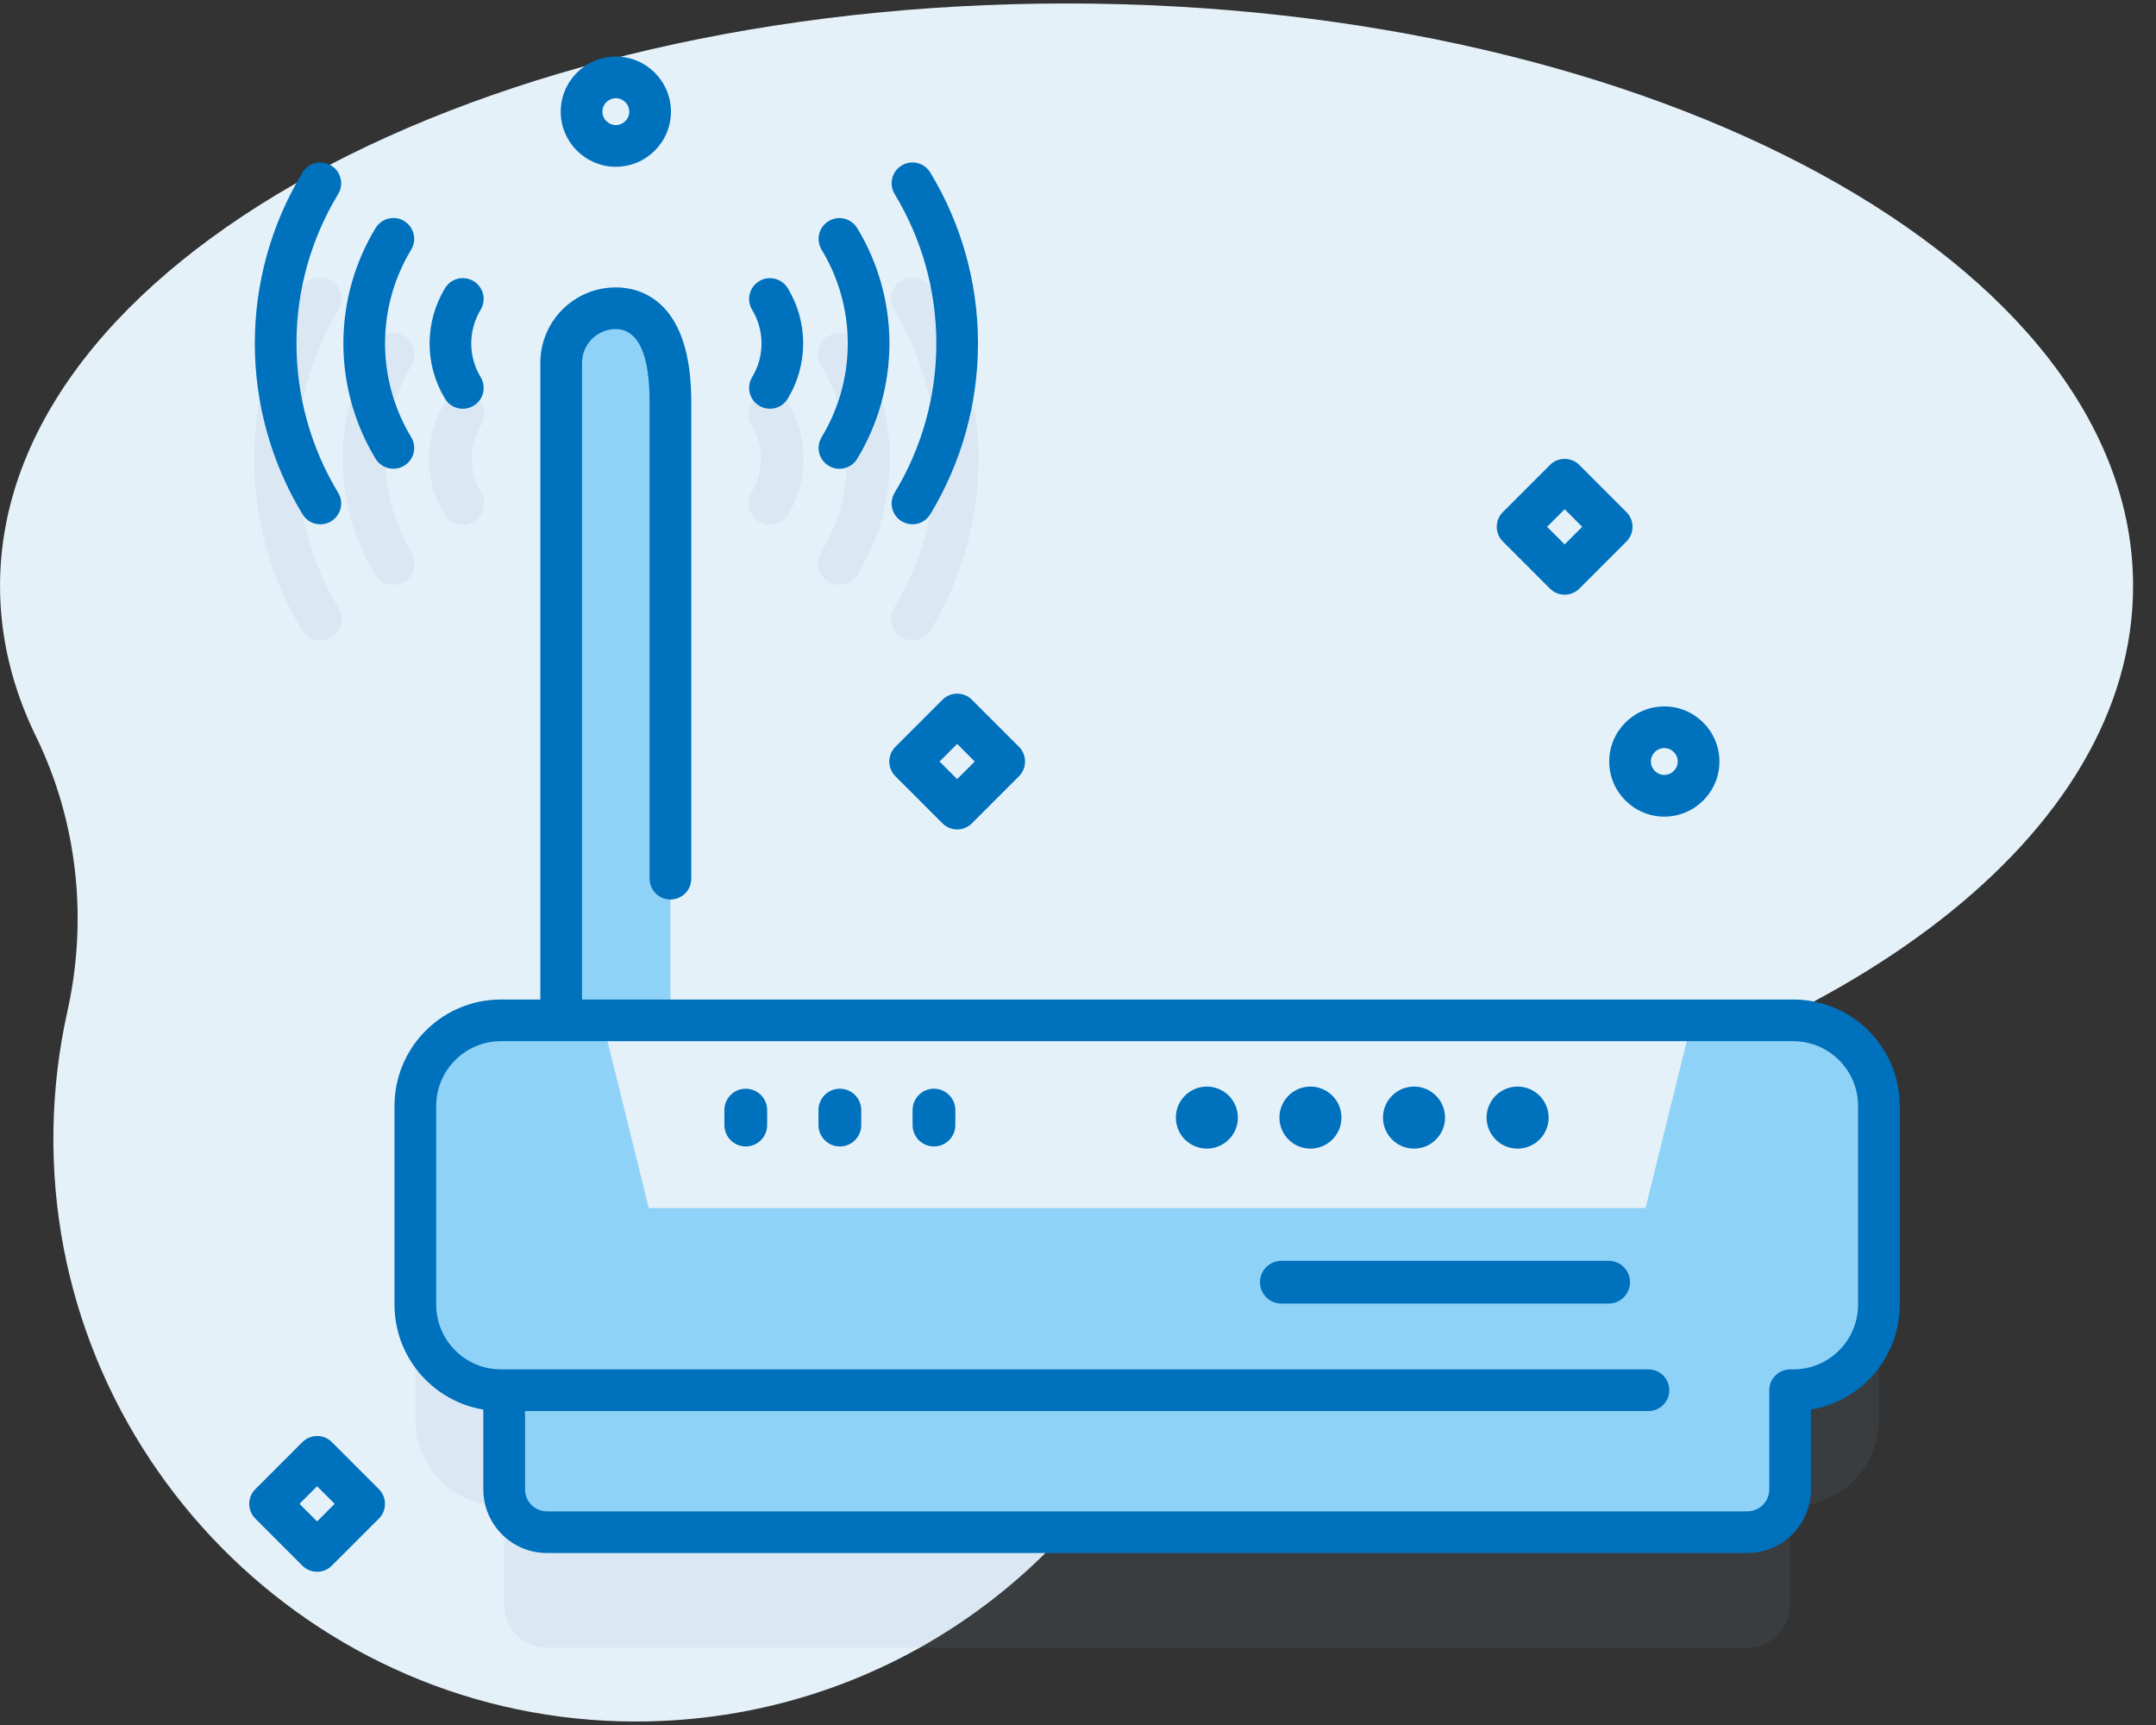
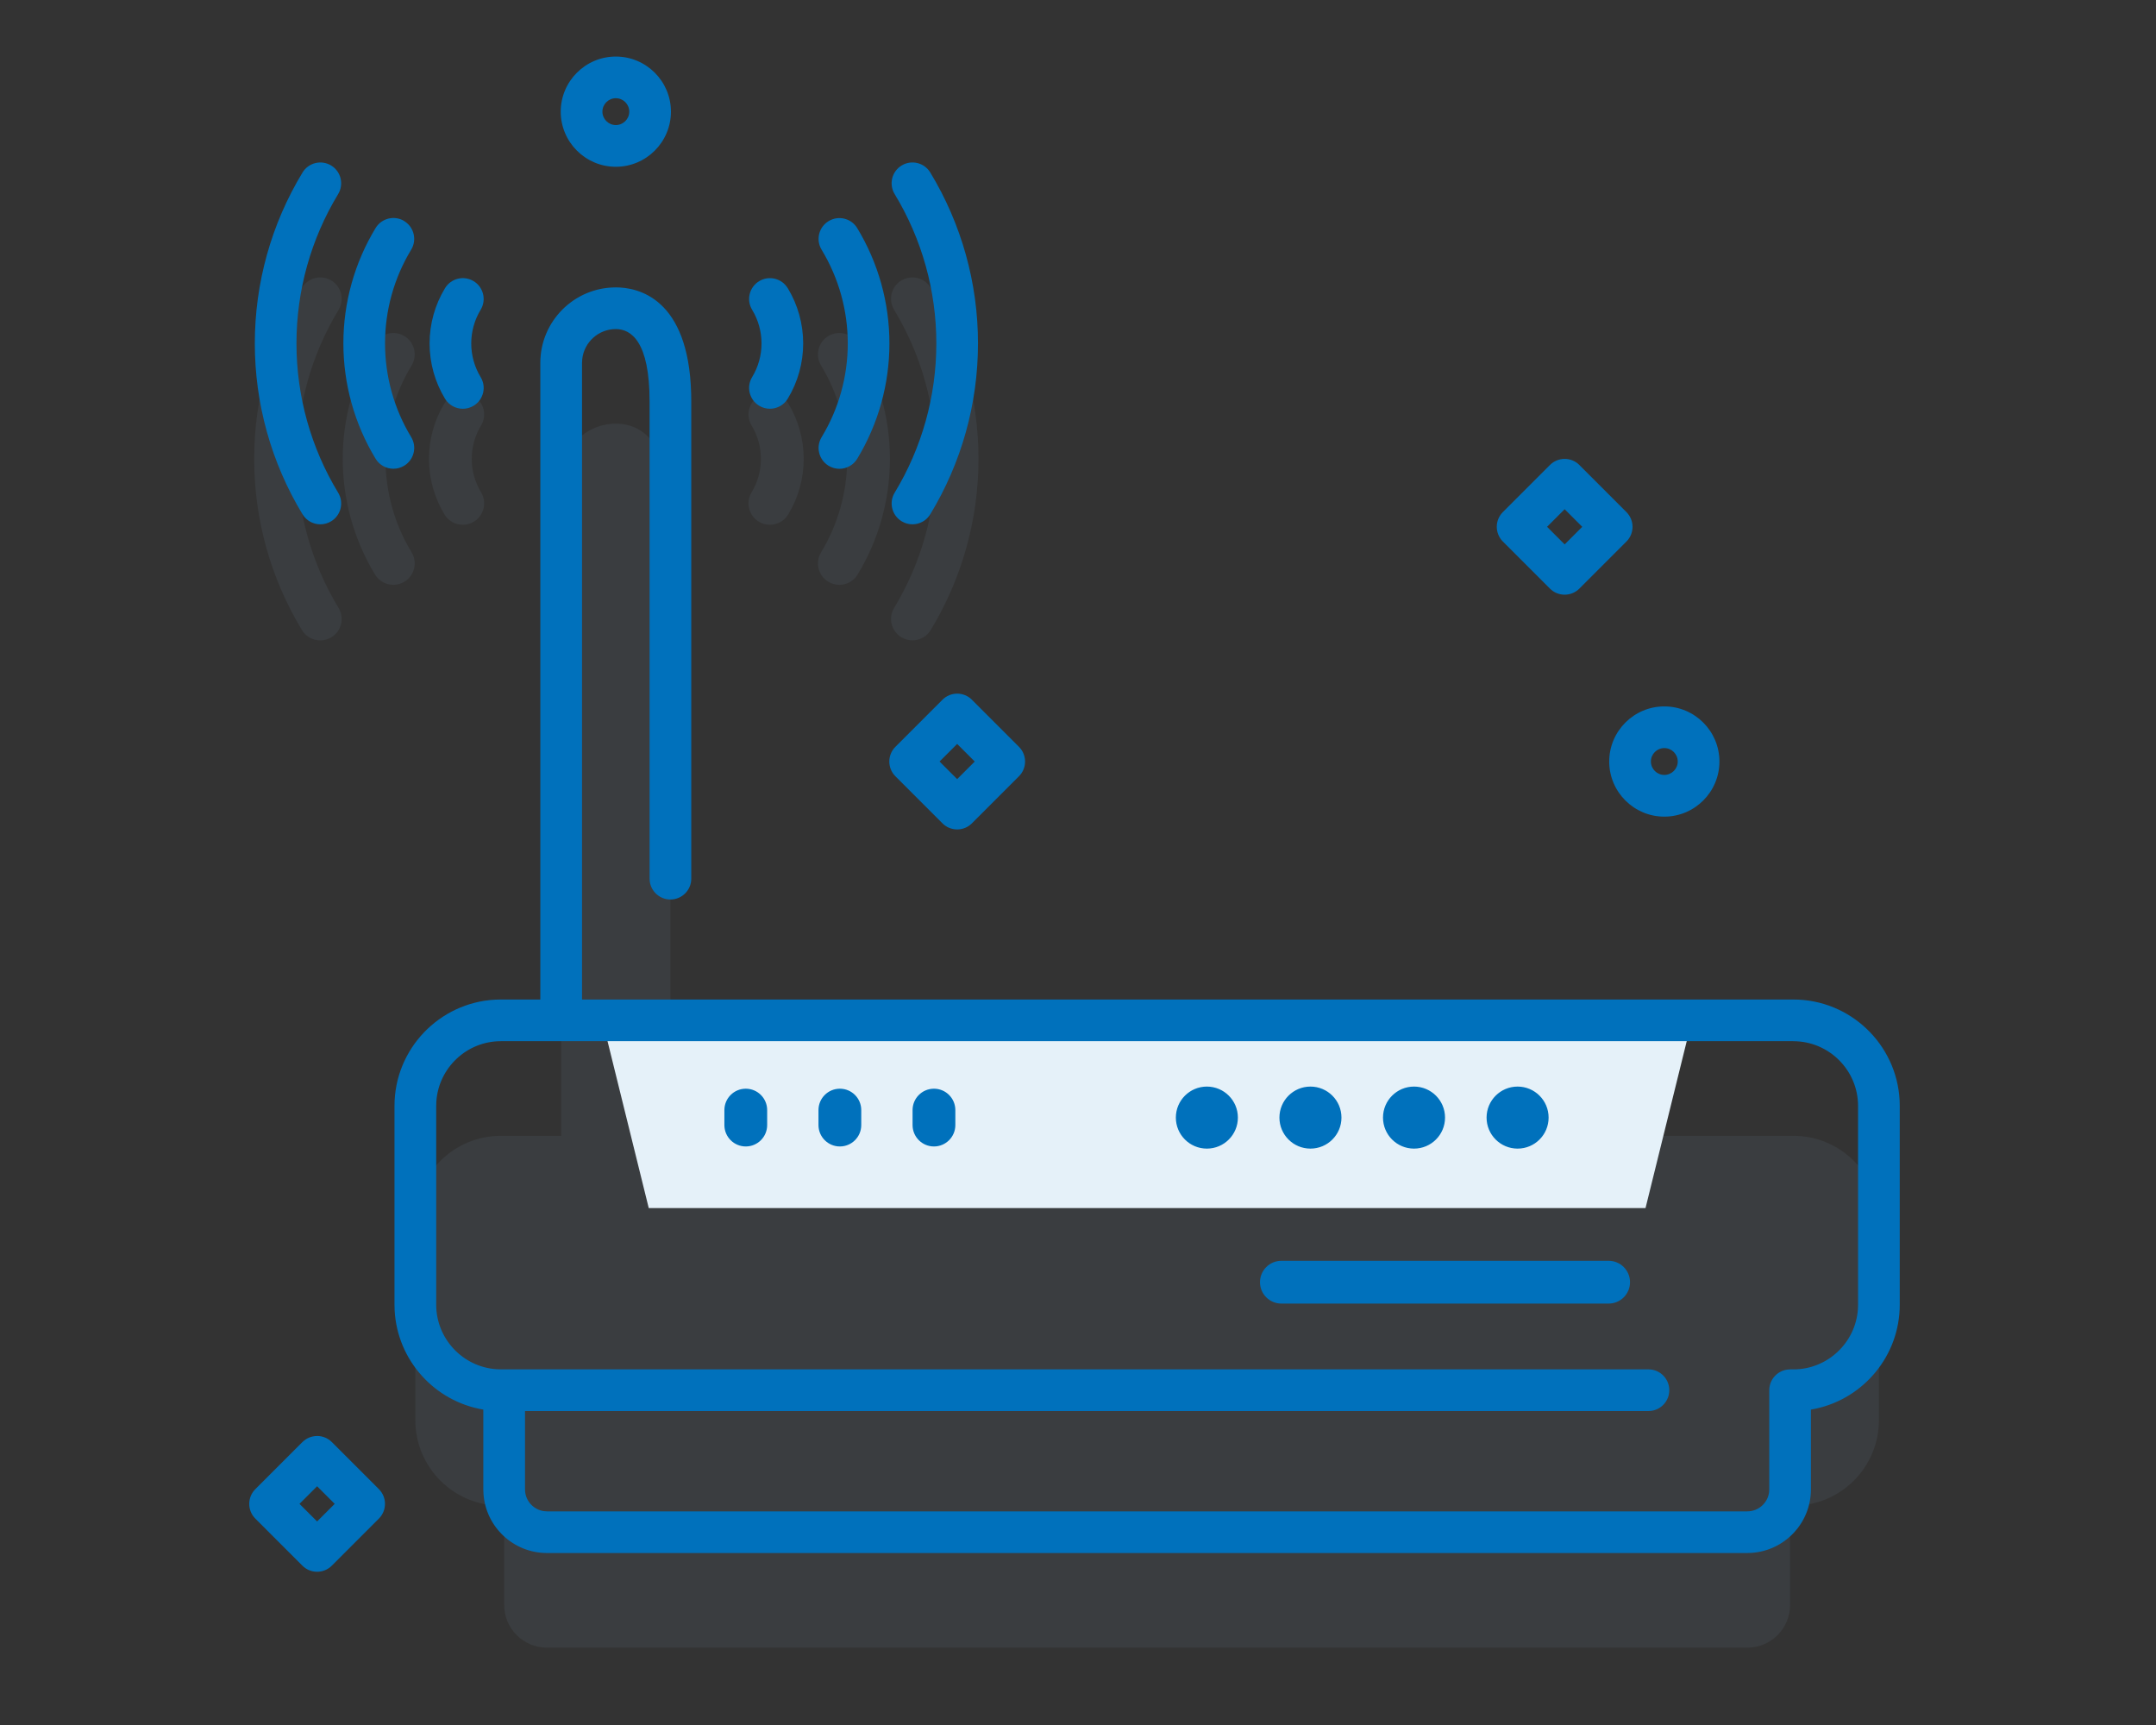
<svg xmlns="http://www.w3.org/2000/svg" height="60" viewBox="0 0 75 60" width="75">
  <rect x="0" y="0" width="75" height="60" fill="#333333" stroke="none" />
  <g fill="none">
-     <path d="m74.203 20.382c0-11.19-16.611-20.261-37.101-20.261s-37.101 9.071-37.101 20.261c0 1.809.435 3.562 1.249 5.23 1.45 2.97 1.812 6.352 1.092 9.578-.295 1.323-.461 2.694-.483 4.101-.179 11.277 8.98 20.588 20.258 20.588 8.47 0 15.725-5.198 18.751-12.578 1.662-4.053 5.154-7.09 9.443-7.982 13.968-2.907 23.892-10.289 23.892-18.937z" fill="#e5f1f9" />
    <path d="m62.386 39.507h-39.064v-21.531c0-2.388-.85-3.239-1.9-3.239s-1.9.85-1.9 1.9v22.87h-2.098c-1.643 0-2.976 1.332-2.976 2.976v6.913c0 1.643 1.332 2.976 2.976 2.976h.114v3.45c0 .822.666 1.488 1.488 1.488h41.757c.822 0 1.488-.666 1.488-1.488v-3.45h.114c1.643 0 2.976-1.332 2.976-2.976v-6.913c0-1.644-1.332-2.976-2.976-2.976z" fill="#7b9db4" opacity=".1" />
-     <path d="m21.422 10.72c1.049 0 1.9.85 1.9 3.239l-.001 21.53 39.065 0c1.643 0 2.976 1.332 2.976 2.976v6.913c0 1.643-1.332 2.976-2.976 2.976l-.115-0.0.001 3.45c0 .822-.666 1.488-1.488 1.488h-41.757c-.822 0-1.488-.666-1.488-1.488v-3.45l-.114 0c-1.643 0-2.976-1.332-2.976-2.976v-6.913c0-1.643 1.332-2.976 2.976-2.976l2.097-0.0.001-22.869c0-1.049.85-1.9 1.9-1.9z" fill="#8fd2f7" />
    <path d="m57.242 42.021 1.613-6.531h-37.9l1.613 6.531z" fill="#e5f1f9" />
    <path d="m31.354 9.757c.351-.213.809-.101 1.022.25 1.088 1.794 1.663 3.853 1.663 5.954 0 2.102-.575 4.161-1.663 5.954-.14.231-.385.358-.637.358-.131 0-.264-.035-.385-.108-.351-.213-.463-.671-.25-1.022.947-1.561 1.447-3.353 1.447-5.183 0-1.83-.501-3.622-1.447-5.183-.213-.351-.101-.809.25-1.022zm-20.849.25c.213-.351.671-.463 1.022-.25.351.213.463.671.25 1.022-.947 1.561-1.447 3.353-1.447 5.183 0 1.83.501 3.622 1.447 5.183.213.351.101.809-.25 1.022-.12.073-.254.108-.385.108-.251 0-.497-.127-.637-.358-1.088-1.794-1.663-3.853-1.663-5.954 0-2.102.575-4.161 1.663-5.954zm18.307 1.683c.352-.213.809-.101 1.022.25.735 1.212 1.123 2.602 1.123 4.022s-.388 2.81-1.123 4.022c-.14.231-.385.358-.637.358-.132 0-.264-.035-.385-.108-.351-.213-.463-.671-.25-1.022.594-.979.908-2.103.908-3.25s-.314-2.271-.908-3.25c-.213-.351-.101-.809.25-1.022zm-15.766.25c.213-.351.671-.463 1.022-.25.351.213.463.671.25 1.022-.594.979-.908 2.103-.908 3.25s.314 2.271.908 3.25c.213.351.101.809-.25 1.022-.121.073-.254.108-.385.108-.251 0-.497-.127-.637-.358-.735-1.211-1.123-2.602-1.123-4.022s.388-2.81 1.123-4.022zm13.35 1.839c.351-.213.809-.101 1.022.25.353.582.54 1.251.54 1.933s-.187 1.35-.54 1.933c-.14.231-.385.358-.637.358-.131 0-.264-.035-.385-.108-.351-.213-.463-.67-.25-1.022.212-.35.324-.751.324-1.161s-.112-.811-.324-1.161c-.213-.351-.101-.809.25-1.022zm-10.934.25c.213-.351.67-.463 1.022-.25.351.213.463.671.25 1.022-.212.35-.324.751-.324 1.161s.112.811.324 1.161c.213.351.101.809-.25 1.022-.121.073-.254.108-.385.108-.252 0-.497-.128-.637-.359-.353-.582-.54-1.251-.54-1.933s.187-1.35.54-1.933z" fill="#7b9db4" opacity=".1" />
    <path d="m11.031 49.947c.192 0 .377.076.512.212l1.637 1.637c.283.283.283.742 0 1.025l-1.637 1.637c-.136.136-.32.212-.512.212-.192 0-.377-.076-.512-.212l-1.637-1.637c-.136-.136-.212-.32-.212-.512 0-.192.076-.377.212-.512l1.637-1.637c.136-.136.32-.212.512-.212zm10.391-39.951c.769 0 2.531.367 2.621 3.694l.004.269v16.603c0 .4-.324.725-.725.725-.367 0-.67-.273-.718-.626l-.007-.098v-16.603c0-2.078-.639-2.514-1.175-2.514-.605 0-1.104.459-1.168 1.047l-.007.128v22.145h42.139c1.974 0 3.593 1.554 3.695 3.504l.005.196v6.913c0 1.767-1.245 3.249-2.904 3.614l-.186.036v2.776c0 1.167-.908 2.126-2.055 2.207l-.158.006h-41.757c-1.167 0-2.126-.908-2.207-2.055l-.006-.158v-2.776c-1.688-.281-2.994-1.71-3.085-3.455l-.005-.195v-6.913c0-1.974 1.554-3.593 3.504-3.695l.196-.005h1.373v-22.145c0-1.447 1.177-2.624 2.624-2.624zm-10.391 41.7-.612.612.612.612.612-.612zm51.355-15.481h-44.961c-1.189 0-2.166.927-2.246 2.097l-.005.154v6.913c0 1.189.927 2.166 2.097 2.246l.154.005h39.919c.4 0 .725.324.725.725 0 .367-.273.67-.626.718l-.098.007h-39.081v2.726c0 .386.288.706.66.756l.103.007h41.757c.386 0 .706-.288.756-.66l.007-.103v-3.45c0-.367.273-.67.626-.718l.098-.007h.114c1.189 0 2.166-.927 2.246-2.097l.005-.154v-6.913c0-1.241-1.01-2.251-2.251-2.251zm-6.427 7.639c.411 0 .744.333.744.744s-.333.744-.744.744h-11.384c-.411 0-.744-.333-.744-.744s.333-.744.744-.744zm-13.976-6.06c.596 0 1.079.483 1.079 1.079 0 .596-.483 1.079-1.079 1.079-.596 0-1.079-.483-1.079-1.079 0-.596.483-1.079 1.079-1.079zm3.603 0c.596 0 1.079.483 1.079 1.079 0 .596-.483 1.079-1.079 1.079-.596 0-1.079-.483-1.079-1.079 0-.596.483-1.079 1.079-1.079zm3.603 0c.596 0 1.079.483 1.079 1.079 0 .596-.483 1.079-1.079 1.079-.596 0-1.079-.483-1.079-1.079 0-.596.483-1.079 1.079-1.079zm3.603 0c.596 0 1.079.483 1.079 1.079 0 .596-.483 1.079-1.079 1.079-.596 0-1.079-.483-1.079-1.079 0-.596.483-1.079 1.079-1.079zm-26.849.074c.411 0 .744.333.744.744v.521c0 .411-.333.744-.744.744-.411 0-.744-.333-.744-.744v-.521c0-.411.333-.744.744-.744zm3.273 0c.411 0 .744.333.744.744v.521c0 .411-.333.744-.744.744-.411 0-.744-.333-.744-.744v-.521c0-.411.333-.744.744-.744zm3.273 0c.411 0 .744.333.744.744v.521c0 .411-.333.744-.744.744-.411 0-.744-.333-.744-.744v-.521c0-.411.333-.744.744-.744zm1.32-13.529 1.637 1.637c.283.283.283.742 0 1.025l-1.637 1.637c-.136.136-.32.212-.512.212-.192 0-.377-.076-.512-.212l-1.637-1.637c-.283-.283-.283-.742 0-1.025l1.637-1.637c.283-.283.742-.283 1.025 0zm24.087.232c1.057 0 1.917.86 1.917 1.917-0 1.057-.86 1.917-1.917 1.917s-1.917-.86-1.917-1.917.86-1.917 1.917-1.917zm-24.6 1.305-.612.612.612.612.612-.612zm24.6.144c-.258 0-.467.21-.467.467 0 .258.21.467.467.467s.467-.21.467-.467c-0-.258-.21-.467-.467-.467zm-2.955-9.845 1.637 1.637c.136.136.212.32.212.512s-.076.377-.212.512l-1.637 1.637c-.136.136-.32.212-.512.212s-.377-.076-.512-.212l-1.637-1.637c-.283-.283-.283-.742 0-1.025l1.637-1.637c.283-.283.742-.283 1.025 0zm-.512 1.537-.612.612.612.612.612-.612zm-22.068-11.712c1.086 1.79 1.66 3.846 1.66 5.944s-.574 4.154-1.66 5.944c-.136.225-.375.349-.62.349-.128 0-.258-.034-.375-.105-.342-.208-.451-.653-.244-.995.949-1.564 1.45-3.359 1.45-5.193 0-1.833-.501-3.629-1.45-5.193-.208-.342-.099-.788.244-.995.342-.208.788-.098.995.244zm-20.842-.244c.342.208.451.653.244.995-.949 1.564-1.45 3.36-1.45 5.193 0 1.833.501 3.629 1.45 5.193.208.342.098.788-.244.995-.118.071-.247.105-.375.105-.245 0-.484-.124-.62-.349-1.086-1.791-1.66-3.846-1.66-5.944 0-2.098.574-4.154 1.66-5.944.208-.342.653-.451.995-.244zm18.3 2.177c.733 1.208 1.121 2.596 1.121 4.012s-.388 2.803-1.12 4.012c-.136.225-.375.349-.62.349-.128 0-.258-.034-.375-.105-.342-.208-.451-.653-.244-.995.596-.982.91-2.109.91-3.26 0-1.151-.315-2.278-.91-3.26-.208-.342-.099-.788.244-.995.343-.208.788-.098.995.244zm-15.759-.244c.342.208.451.653.244.995-.596.982-.91 2.109-.91 3.26 0 1.151.315 2.278.91 3.26.208.342.098.788-.244.995-.118.072-.247.105-.375.105-.245 0-.484-.124-.62-.349-.733-1.208-1.12-2.596-1.12-4.012 0-1.416.388-2.803 1.121-4.012.208-.342.653-.451.995-.244zm13.343 2.333c.351.579.537 1.244.537 1.923 0 .679-.186 1.343-.537 1.923-.136.225-.375.349-.62.349-.128 0-.258-.034-.375-.105-.342-.208-.451-.653-.244-.995.214-.353.327-.758.327-1.171 0-.413-.113-.818-.327-1.171-.208-.342-.098-.788.244-.995.342-.208.788-.098.995.244zm-10.927-.243c.342.208.451.653.244.996-.214.352-.327.757-.327 1.171s.113.818.327 1.171c.208.342.099.788-.244.996-.118.071-.247.105-.375.105-.245 0-.484-.124-.62-.349-.351-.579-.537-1.244-.537-1.923s.186-1.344.537-1.923c.208-.342.653-.451.995-.243zm4.947-7.812c1.057 0 1.917.86 1.917 1.917-0 1.057-.86 1.917-1.917 1.917s-1.917-.86-1.917-1.917c0-1.057.86-1.917 1.917-1.917zm0 1.449c-.258 0-.467.21-.467.467s.21.467.467.467.467-.21.467-.467c-0-.258-.21-.467-.467-.467z" fill="#0071bc" />
  </g>
</svg>